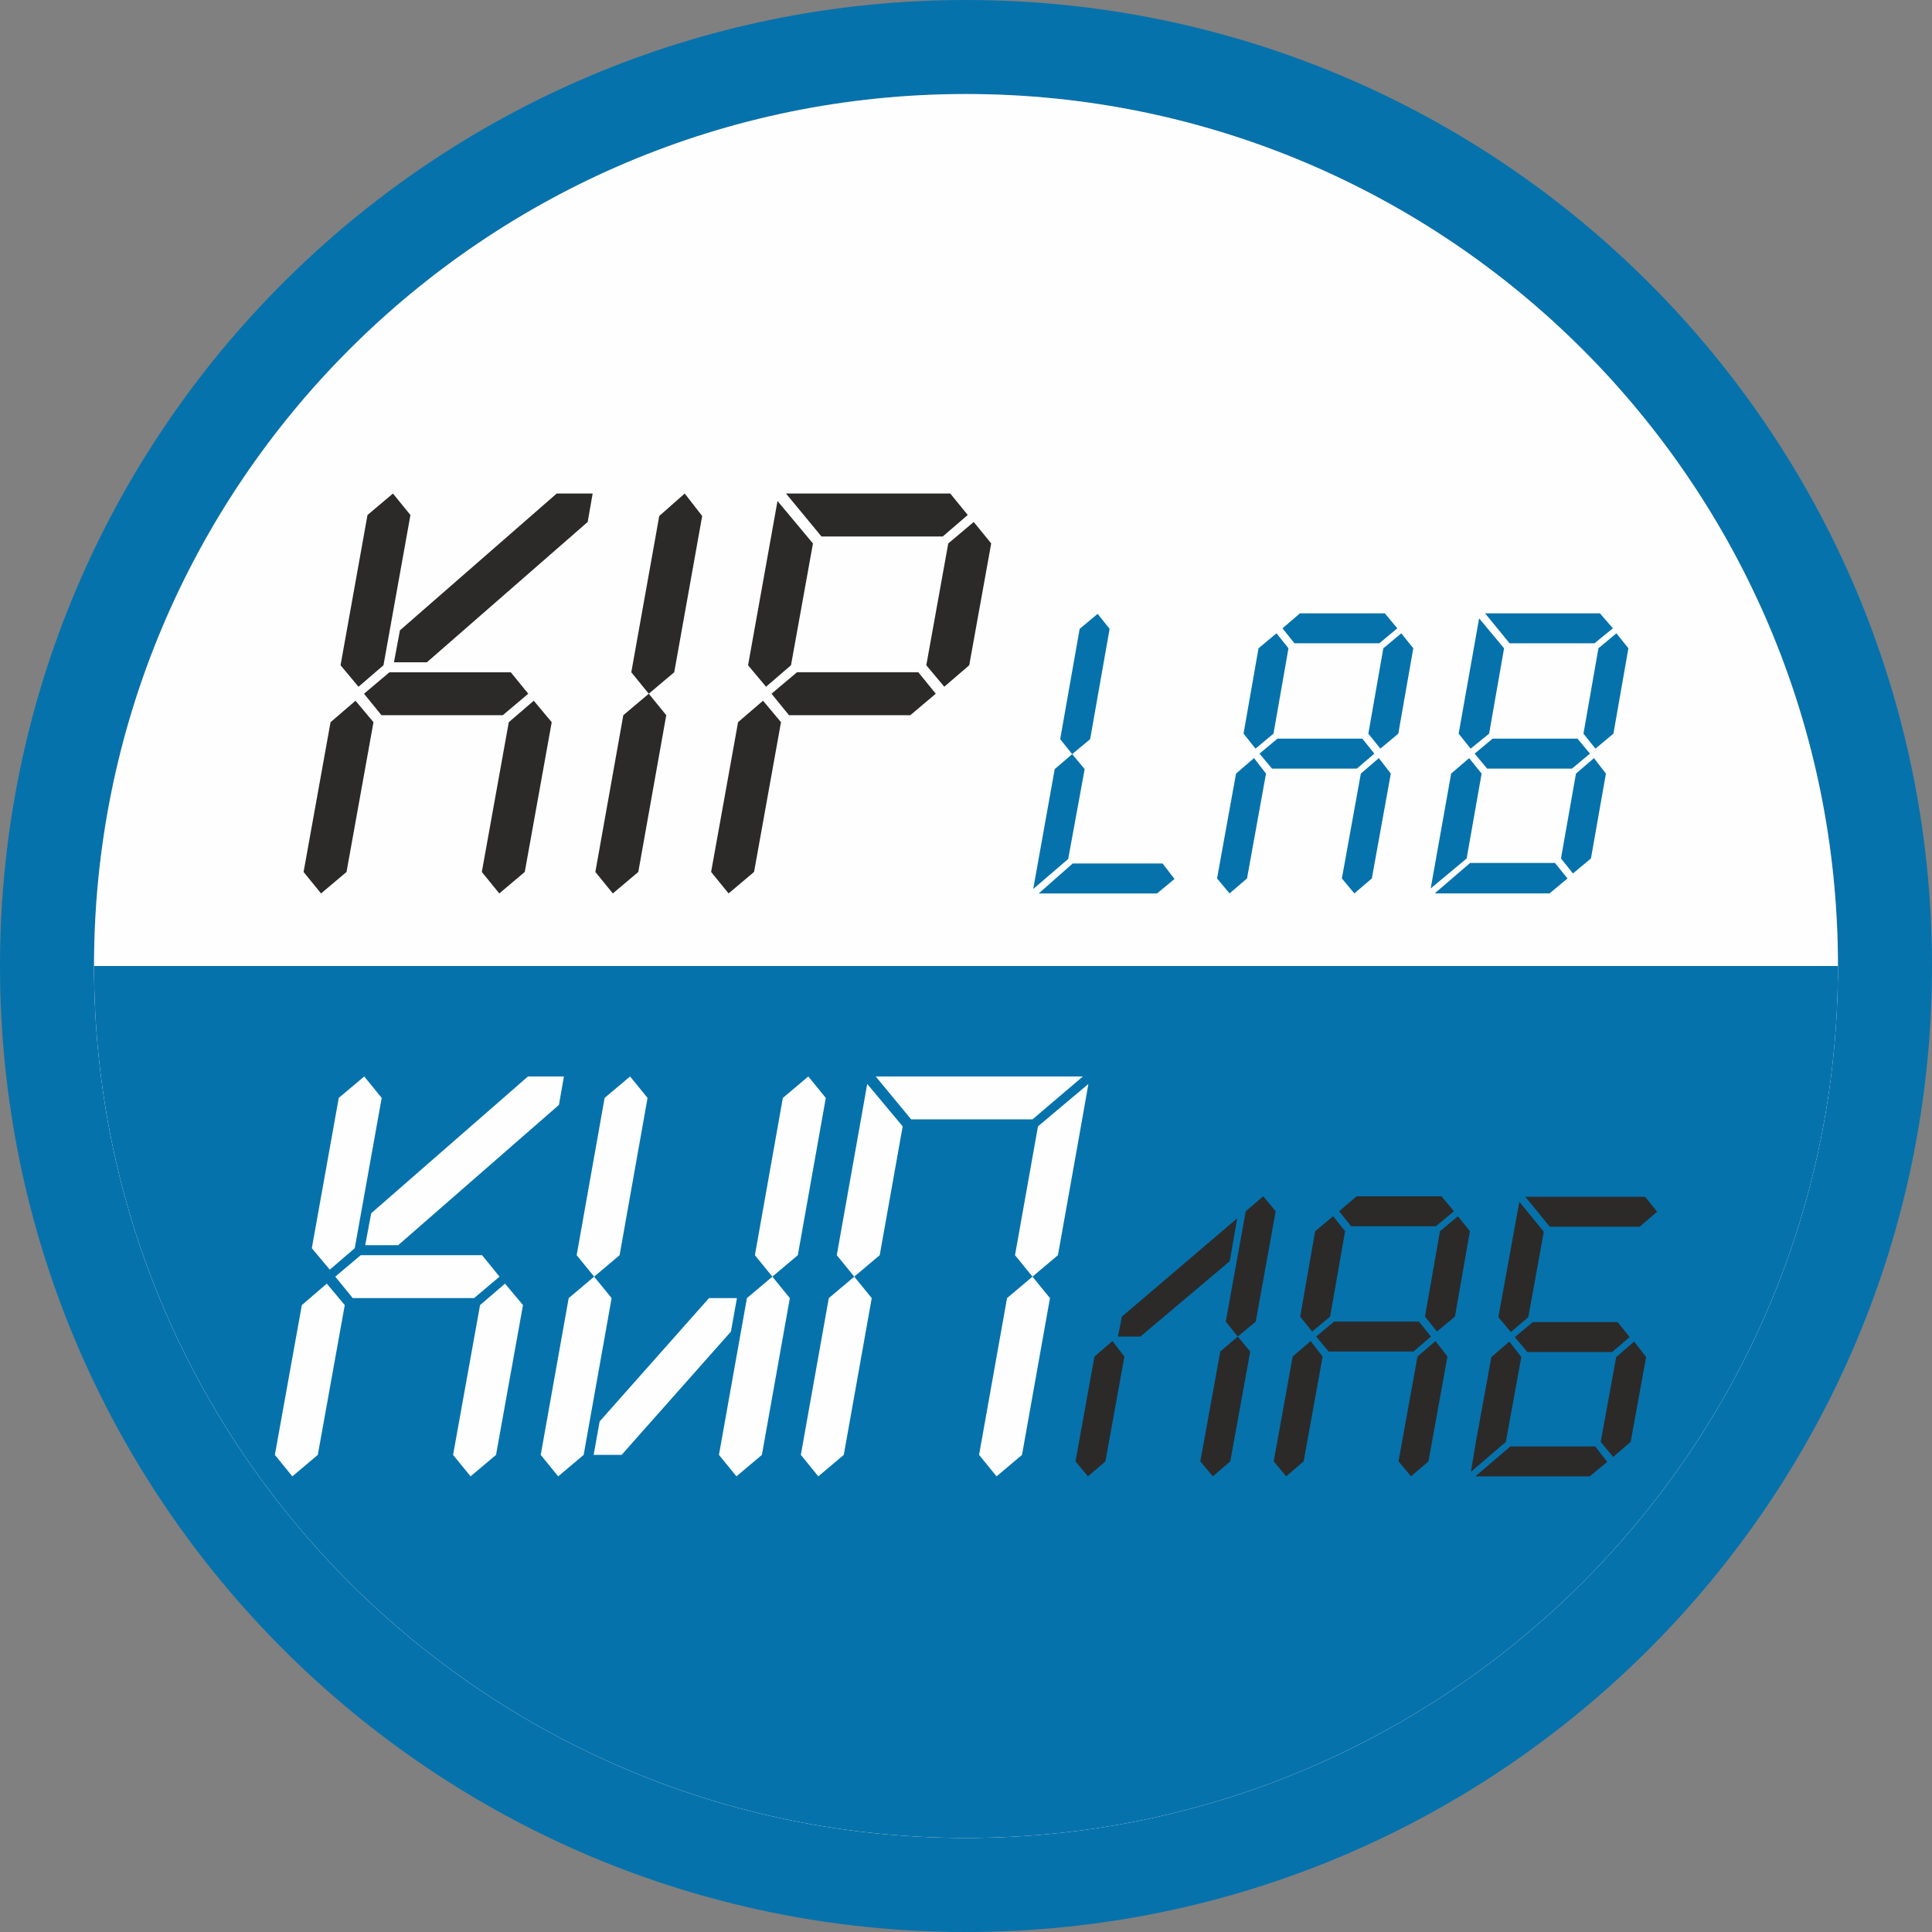
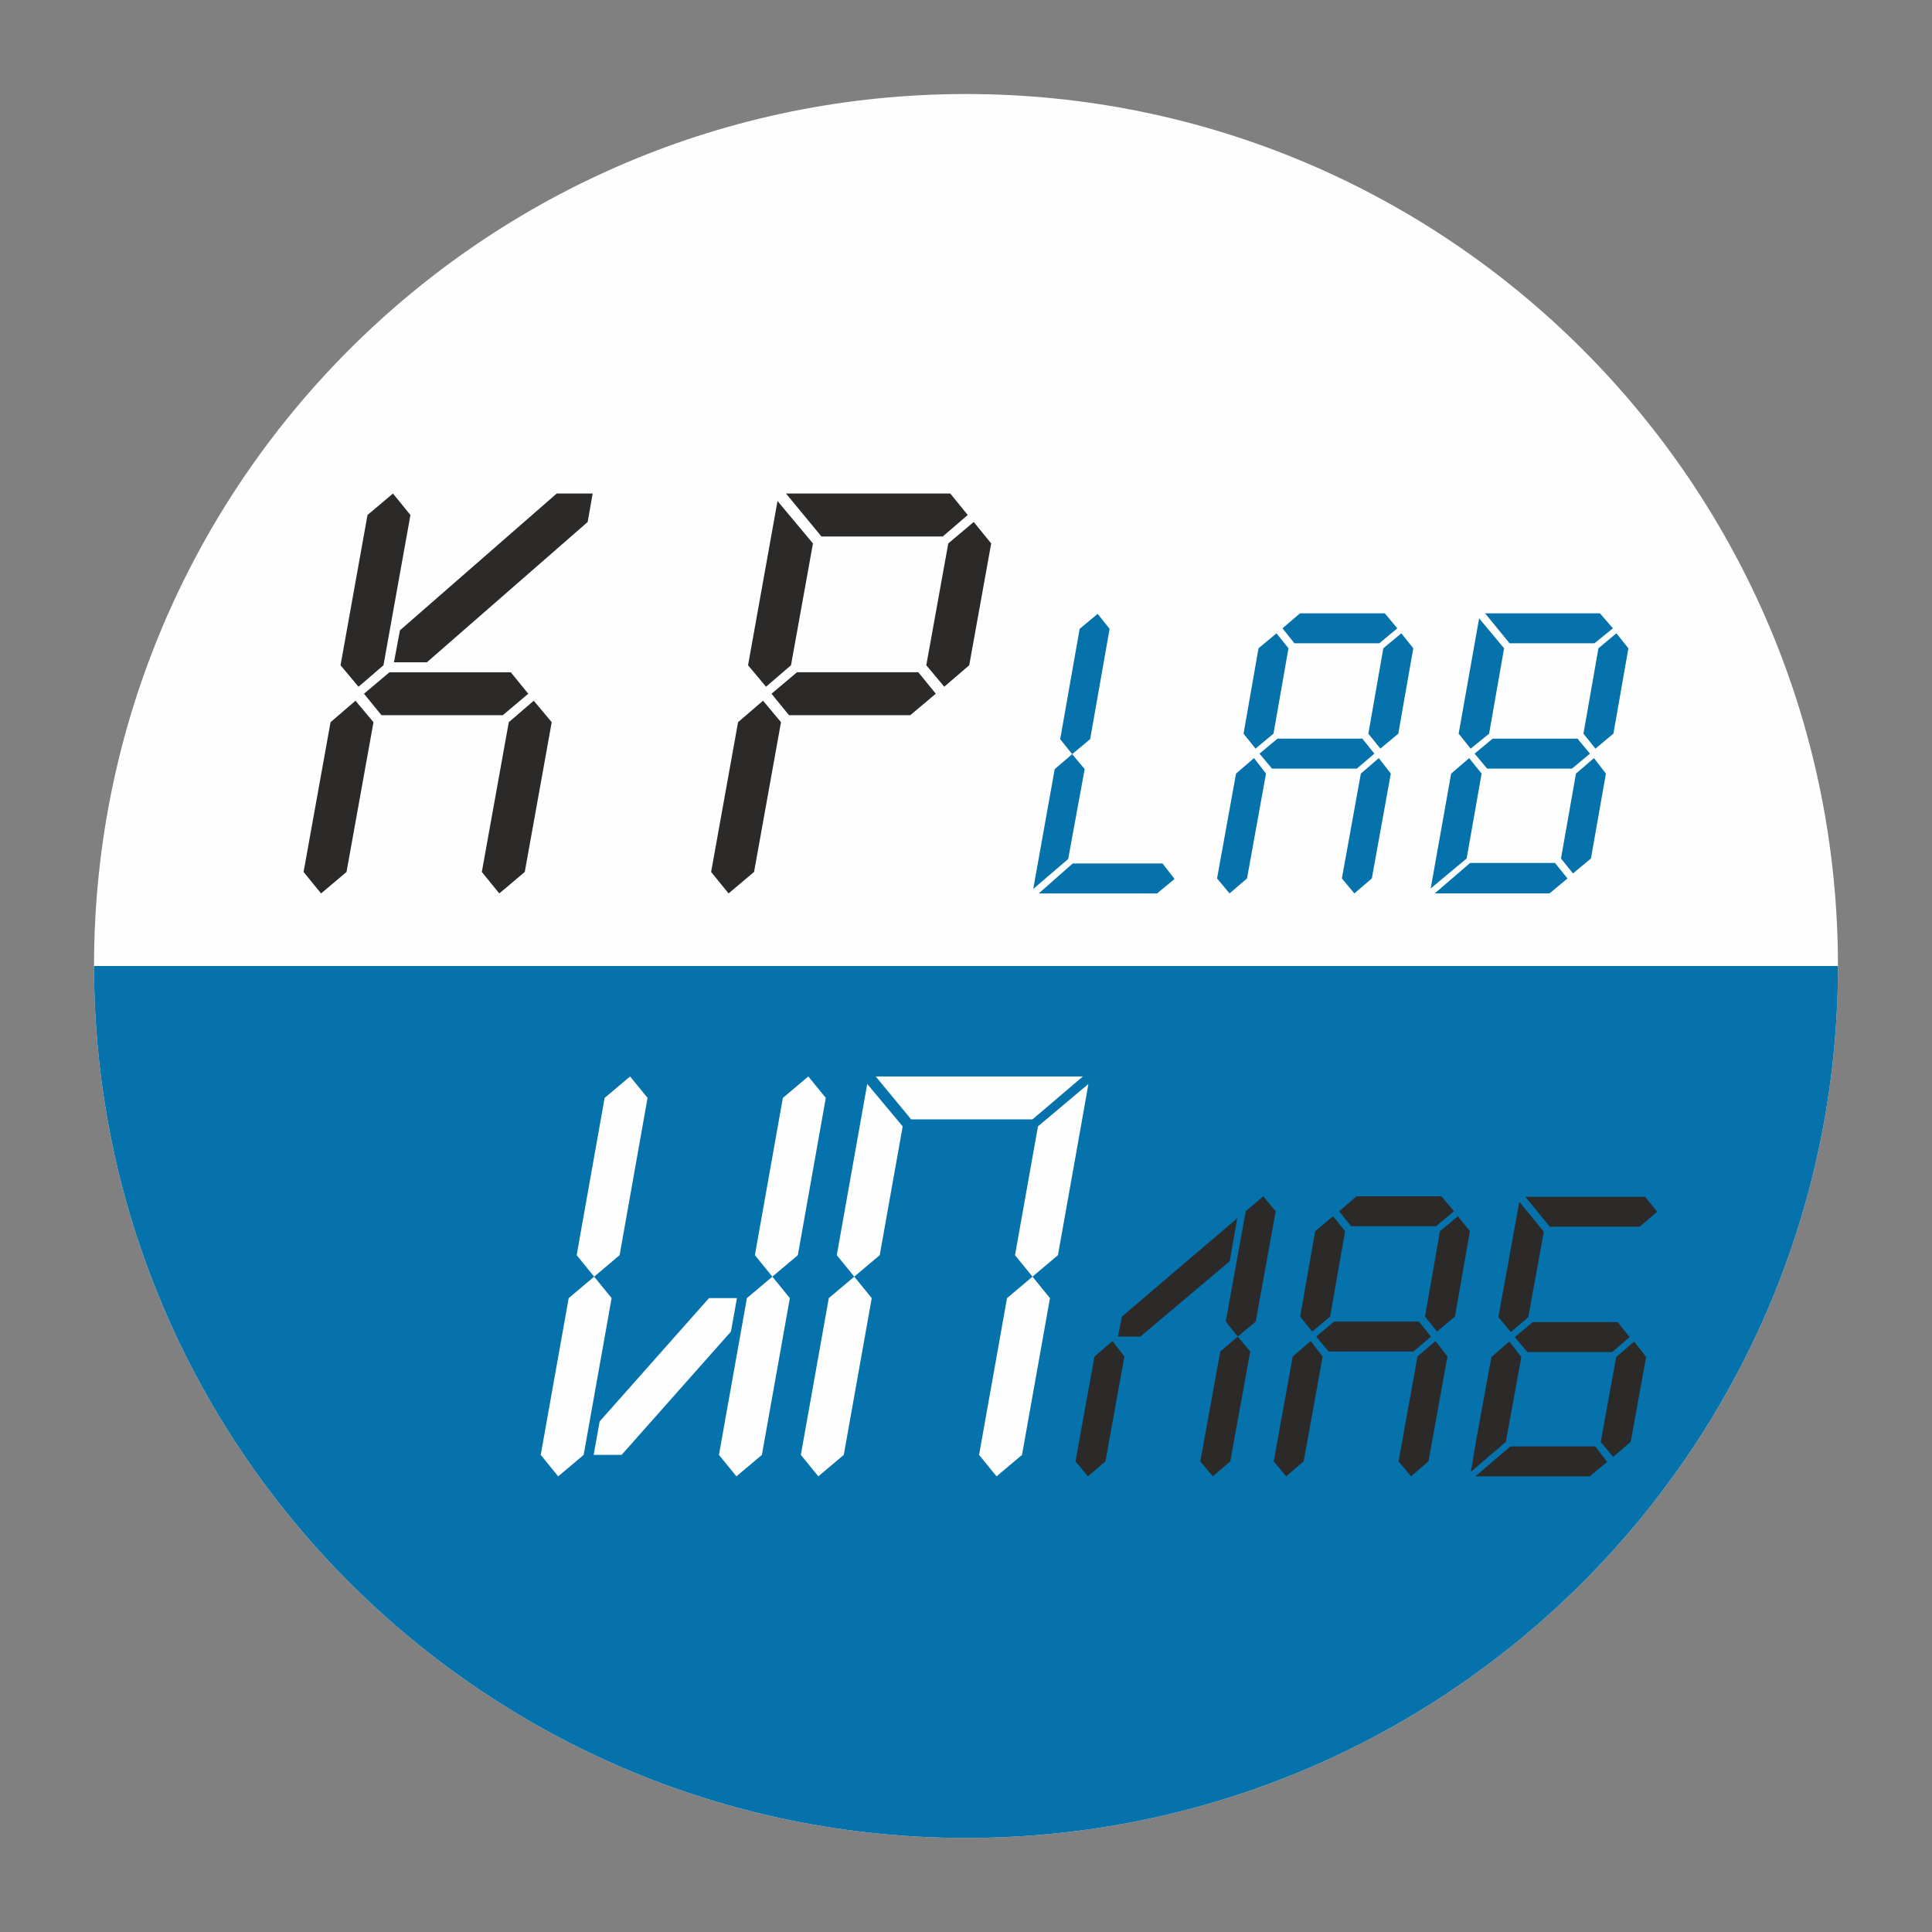
<svg xmlns="http://www.w3.org/2000/svg" xml:space="preserve" width="23.281mm" height="23.281mm" version="1.1" style="shape-rendering:geometricPrecision; text-rendering:geometricPrecision; image-rendering:optimizeQuality; fill-rule:evenodd; clip-rule:evenodd" viewBox="0 0 1923.41 1923.41">
  <rect x="0" y="0" width="1923.41" height="1923.41" fill="#808080" stroke="none" />
  <defs>
    <style type="text/css">
   
    .fil1 {fill:#FEFEFE}
    .fil0 {fill:#0572AC}
    .fil4 {fill:#FEFEFE;fill-rule:nonzero}
    .fil2 {fill:#2B2A29;fill-rule:nonzero}
    .fil5 {fill:#2B2A29;fill-rule:nonzero}
    .fil3 {fill:#0572AC;fill-rule:nonzero}
   
  </style>
  </defs>
  <g id="Слой_x0020_1">
-     <path class="fil0" d="M961.7 1829.79c-479.43,0 -868.08,-388.66 -868.08,-868.08 0,-479.44 388.66,-868.09 868.08,-868.09 479.44,0 868.09,388.66 868.09,868.09 0,479.43 -388.66,868.08 -868.09,868.08zm961.7 -868.08c0,-531.14 -430.57,-961.7 -961.7,-961.7 -531.13,0 -961.7,430.57 -961.7,961.7 0,531.13 430.58,961.7 961.7,961.7 531.14,0 961.7,-430.58 961.7,-961.7z" />
    <path class="fil1" d="M93.61 961.7c0,479.43 388.66,868.08 868.08,868.08 479.44,0 868.09,-388.66 868.09,-868.08 0,-479.44 -388.66,-868.09 -868.09,-868.09 -479.43,0 -868.08,388.66 -868.08,868.09z" />
    <g id="_1723481701024">
      <path class="fil2" d="M398.18 627.52l156.06 -136.19 35.79 0 -4.97 28.33 -160.05 139.66 -32.8 0 5.96 -31.81zm108.35 91.46l24.85 -21.37 17.89 21.37 -26.84 149.11 -25.36 21.37 -17.39 -21.37 26.84 -149.11zm-118.8 -49.7l120.78 0 17.4 21.37 -25.35 21.37 -120.78 0 -17.4 -21.37 25.35 -21.37zm-21.87 -156.57l25.35 -21.37 17.4 21.37 -26.84 149.6 -24.85 21.37 -17.89 -21.37 26.84 -149.6zm-36.78 206.27l24.85 -21.37 17.89 21.37 -26.84 149.11 -25.35 21.37 -17.4 -21.37 26.84 -149.11z" />
-       <path class="fil2" d="M620.54 712.02l25.35 -21.37 17.4 21.37 -27.83 156.06 -25.35 21.37 -17.4 -21.37 27.83 -156.06zm50.7 -42.75l-25.36 21.37 -17.39 -21.37 27.83 -155.58 25.35 -22.36 17.39 22.36 -27.83 155.58z" />
      <path class="fil2" d="M946.03 491.33l17.4 21.37 -24.85 21.37 -120.79 0 -35.29 -42.75 163.52 0zm-152.59 177.94l120.78 0 17.39 21.37 -25.35 21.37 -120.78 0 -17.4 -21.37 25.36 -21.37zm-15.91 49.7l-26.83 149.11 -25.36 21.37 -17.39 -21.37 26.83 -149.11 24.86 -21.37 17.89 21.37zm31.82 -177.94l-21.87 121.27 -24.86 21.37 -17.89 -21.37 29.32 -163.52 35.29 42.25zm177.44 0l-21.87 121.27 -24.85 21.37 -17.89 -21.37 21.87 -121.27 25.35 -21.37 17.4 21.37z" />
      <path class="fil3" d="M1050.02 765.7l17.39 -14.91 12.43 14.91 -16.4 89.47 -34.79 29.82 21.37 -119.29zm24.85 -139.66l17.89 -14.91 11.92 14.91 -19.38 109.84 -17.89 14.91 -11.93 -14.91 19.39 -109.84zm82.5 233.6l11.93 15.41 -17.39 14.42 -117.8 0 33.8 -29.82 89.46 0z" />
      <path class="fil3" d="M1378.66 610.62l12.43 14.9 -17.89 14.91 -84.49 0 -11.93 -14.91 17.4 -14.9 84.49 0zm-10.43 139.66l-17.4 14.91 -84.49 0 -12.43 -14.91 17.89 -14.91 84.5 0 11.93 14.91zm-97.42 -119.79l11.93 14.91 -14.91 84.99 -17.89 14.91 -11.92 -14.91 14.9 -84.99 17.89 -14.91zm-40.26 139.66l17.89 -15.41 11.93 15.41 -18.89 104.38 -17.4 14.91 -12.43 -14.91 18.89 -104.38zm142.15 -15.41l11.93 15.41 -18.89 104.38 -17.4 14.91 -12.43 -14.91 18.89 -104.38 17.89 -15.41zm4.48 -109.34l17.89 -14.91 11.93 14.91 -14.91 84.99 -17.89 14.91 -11.93 -14.91 14.91 -84.99z" />
      <path class="fil3" d="M1591.33 645.41l17.89 -14.91 11.93 14.91 -14.91 84.99 -17.89 14.91 -11.93 -14.91 14.91 -84.99zm-22.36 124.75l17.89 -15.41 11.92 15.41 -14.91 84.5 -17.89 14.91 -11.93 -14.91 14.91 -84.5zm-20.88 88.97l12.43 15.41 -17.89 14.91 -114.32 0 35.29 -30.32 84.5 0zm44.73 -248.51l12.93 14.9 -18.39 14.91 -84.5 0 -24.36 -29.82 114.32 0zm-95.43 34.79l-14.9 84.99 -18.39 14.91 -11.93 -14.91 20.37 -114.81 24.85 29.82zm-52.68 124.75l17.89 -15.41 12.43 15.41 -14.91 84.5 -35.78 29.82 20.37 -114.32zm125.75 -34.79l12.43 14.91 -17.89 14.91 -84.49 0 -12.43 -14.91 17.89 -14.91 84.49 0z" />
    </g>
    <path class="fil0" d="M1829.79 961.7l-1736.17 0c0,479.43 388.66,868.08 868.08,868.08 479.44,0 868.09,-388.66 868.09,-868.08z" />
    <g id="_1723481703424">
-       <path class="fil4" d="M369.57 1207.85l156.06 -136.19 35.79 0 -4.97 28.33 -160.05 139.66 -32.81 0 5.96 -31.81zm108.35 91.45l24.85 -21.37 17.89 21.37 -26.84 149.12 -25.35 21.37 -17.4 -21.37 26.84 -149.12zm-118.79 -49.7l120.78 0 17.39 21.37 -25.35 21.37 -120.78 0 -17.4 -21.37 25.36 -21.37zm-21.88 -156.57l25.36 -21.36 17.39 21.36 -26.83 149.61 -24.85 21.37 -17.89 -21.37 26.83 -149.61zm-36.77 206.27l24.85 -21.37 17.89 21.37 -26.83 149.12 -25.35 21.37 -17.4 -21.37 26.84 -149.12z" />
      <path class="fil4" d="M751.54 1249.6l27.83 -156.57 25.35 -21.36 17.4 21.36 -27.83 156.57 -25.36 21.37 -17.39 -21.37zm-177.44 0l27.83 -156.57 25.35 -21.36 17.4 21.36 -27.83 156.57 -25.35 21.37 -17.4 -21.37zm141.66 198.82l27.83 -156.07 25.35 -21.37 17.4 21.37 -27.83 156.07 -25.35 21.37 -17.4 -21.37zm-177.44 0l27.84 -156.07 25.35 -21.37 17.39 21.37 -27.83 156.07 -25.35 21.37 -17.4 -21.37zm167.51 -156.07l27.83 0 -5.96 33.3 -108.85 122.77 -27.83 0 5.96 -33.3 108.86 -122.77z" />
      <path class="fil4" d="M1083.56 1079.12l-7.45 42.24 -22.87 128.24 -25.35 21.37 -17.39 -21.37 22.86 -128.24 50.2 -42.24zm-81.01 213.23l25.35 -21.37 17.4 21.37 -27.83 156.07 -25.35 21.37 -17.4 -21.37 27.83 -156.07zm-177.44 0l25.36 -21.37 17.39 21.37 -27.83 156.07 -25.35 21.37 -17.4 -21.37 27.83 -156.07zm82.01 -177.94l-35.29 -42.74 206.26 0 -50.2 42.74 -120.78 0zm-31.31 135.19l-25.35 21.37 -17.4 -21.37 30.32 -170.48 35.29 42.24 -22.86 128.24z" />
      <path class="fil5" d="M1231.75 1212.82l-7.46 42.75 -88.96 75.05 -22.37 0 3.98 -19.88 114.81 -97.92zm-36.78 242.06l19.88 -109.35 17.4 -14.91 12.43 14.91 -19.88 109.35 -17.4 14.91 -12.43 -14.91zm-124.26 0l18.89 -104.38 17.89 -15.41 11.92 15.41 -18.89 104.38 -17.39 14.91 -12.43 -14.91zm149.61 -139.17l19.88 -109.85 17.4 -14.91 12.43 14.91 -19.88 109.85 -17.89 14.9 -11.93 -14.9z" />
-       <path class="fil5" d="M1435.04 1190.95l12.43 14.91 -17.89 14.91 -84.5 0 -11.92 -14.91 17.39 -14.91 84.5 0zm-10.44 139.66l-17.39 14.91 -84.5 0 -12.43 -14.91 17.89 -14.9 84.49 0 11.93 14.9zm-97.41 -119.78l11.92 14.9 -14.9 85 -17.89 14.91 -11.93 -14.91 14.91 -85 17.89 -14.9zm-40.26 139.66l17.89 -15.41 11.93 15.41 -18.89 104.38 -17.4 14.91 -12.42 -14.91 18.89 -104.38zm142.15 -15.41l11.93 15.41 -18.89 104.38 -17.39 14.91 -12.43 -14.91 18.89 -104.38 17.89 -15.41zm4.47 -109.35l17.89 -14.9 11.93 14.9 -14.91 85 -17.89 14.91 -11.93 -14.91 14.91 -85z" />
+       <path class="fil5" d="M1435.04 1190.95l12.43 14.91 -17.89 14.91 -84.5 0 -11.92 -14.91 17.39 -14.91 84.5 0m-10.44 139.66l-17.39 14.91 -84.5 0 -12.43 -14.91 17.89 -14.9 84.49 0 11.93 14.9zm-97.41 -119.78l11.92 14.9 -14.9 85 -17.89 14.91 -11.93 -14.91 14.91 -85 17.89 -14.9zm-40.26 139.66l17.89 -15.41 11.93 15.41 -18.89 104.38 -17.4 14.91 -12.42 -14.91 18.89 -104.38zm142.15 -15.41l11.93 15.41 -18.89 104.38 -17.39 14.91 -12.43 -14.91 18.89 -104.38 17.89 -15.41zm4.47 -109.35l17.89 -14.9 11.93 14.9 -14.91 85 -17.89 14.91 -11.93 -14.91 14.91 -85z" />
      <path class="fil5" d="M1484.74 1351l17.89 -15.41 11.93 15.41 -15.41 84.49 -34.79 29.82 4.97 -29.82 15.41 -84.49zm18.89 88.97l84.49 0 11.93 15.41 -17.4 14.42 -113.82 0 34.8 -29.82zm-11.93 -128.73l20.88 -114.81 24.35 29.82 -15.4 84.99 -17.4 14.91 -12.43 -14.91zm101.89 124.26l15.41 -84.49 17.89 -15.41 11.92 15.41 -15.4 84.49 -17.4 14.91 -12.43 -14.91zm-67.6 -119.28l84.49 0 11.93 14.91 -17.39 14.9 -84.5 0 -12.43 -14.9 17.89 -14.91zm111.83 -124.76l11.93 14.91 -17.39 14.91 -89.47 0 -24.35 -29.82 119.28 0z" />
    </g>
  </g>
</svg>